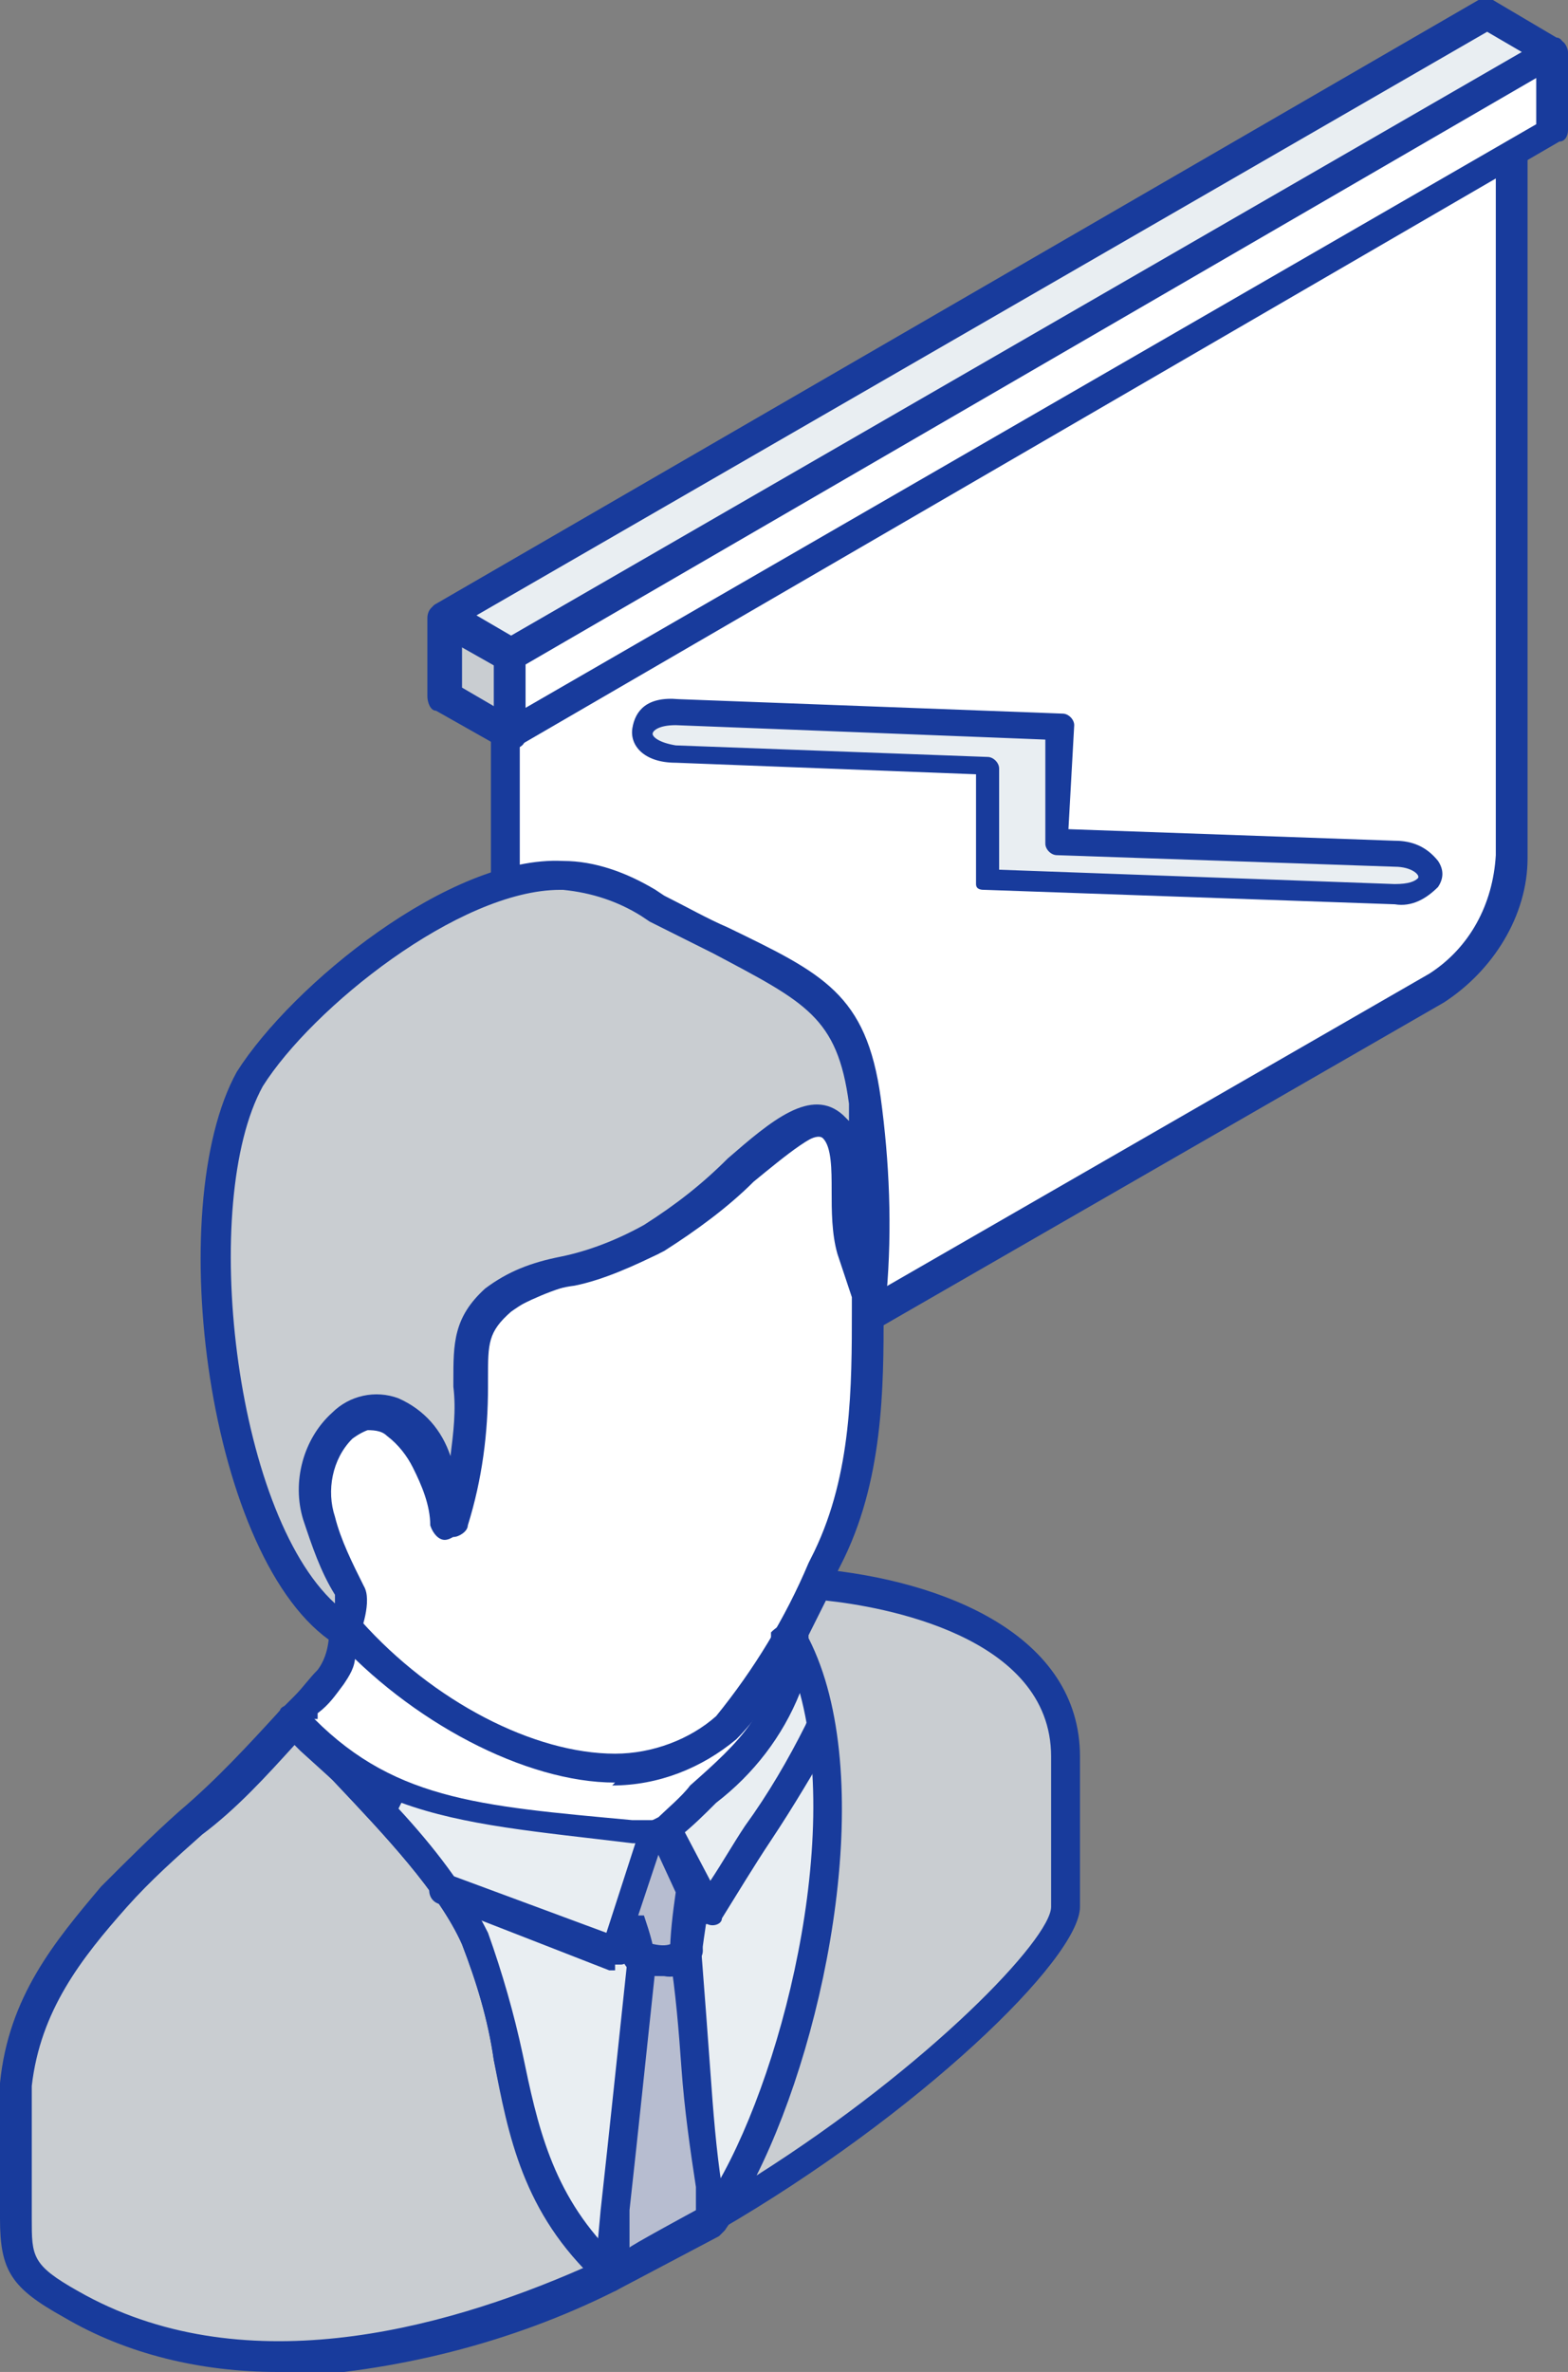
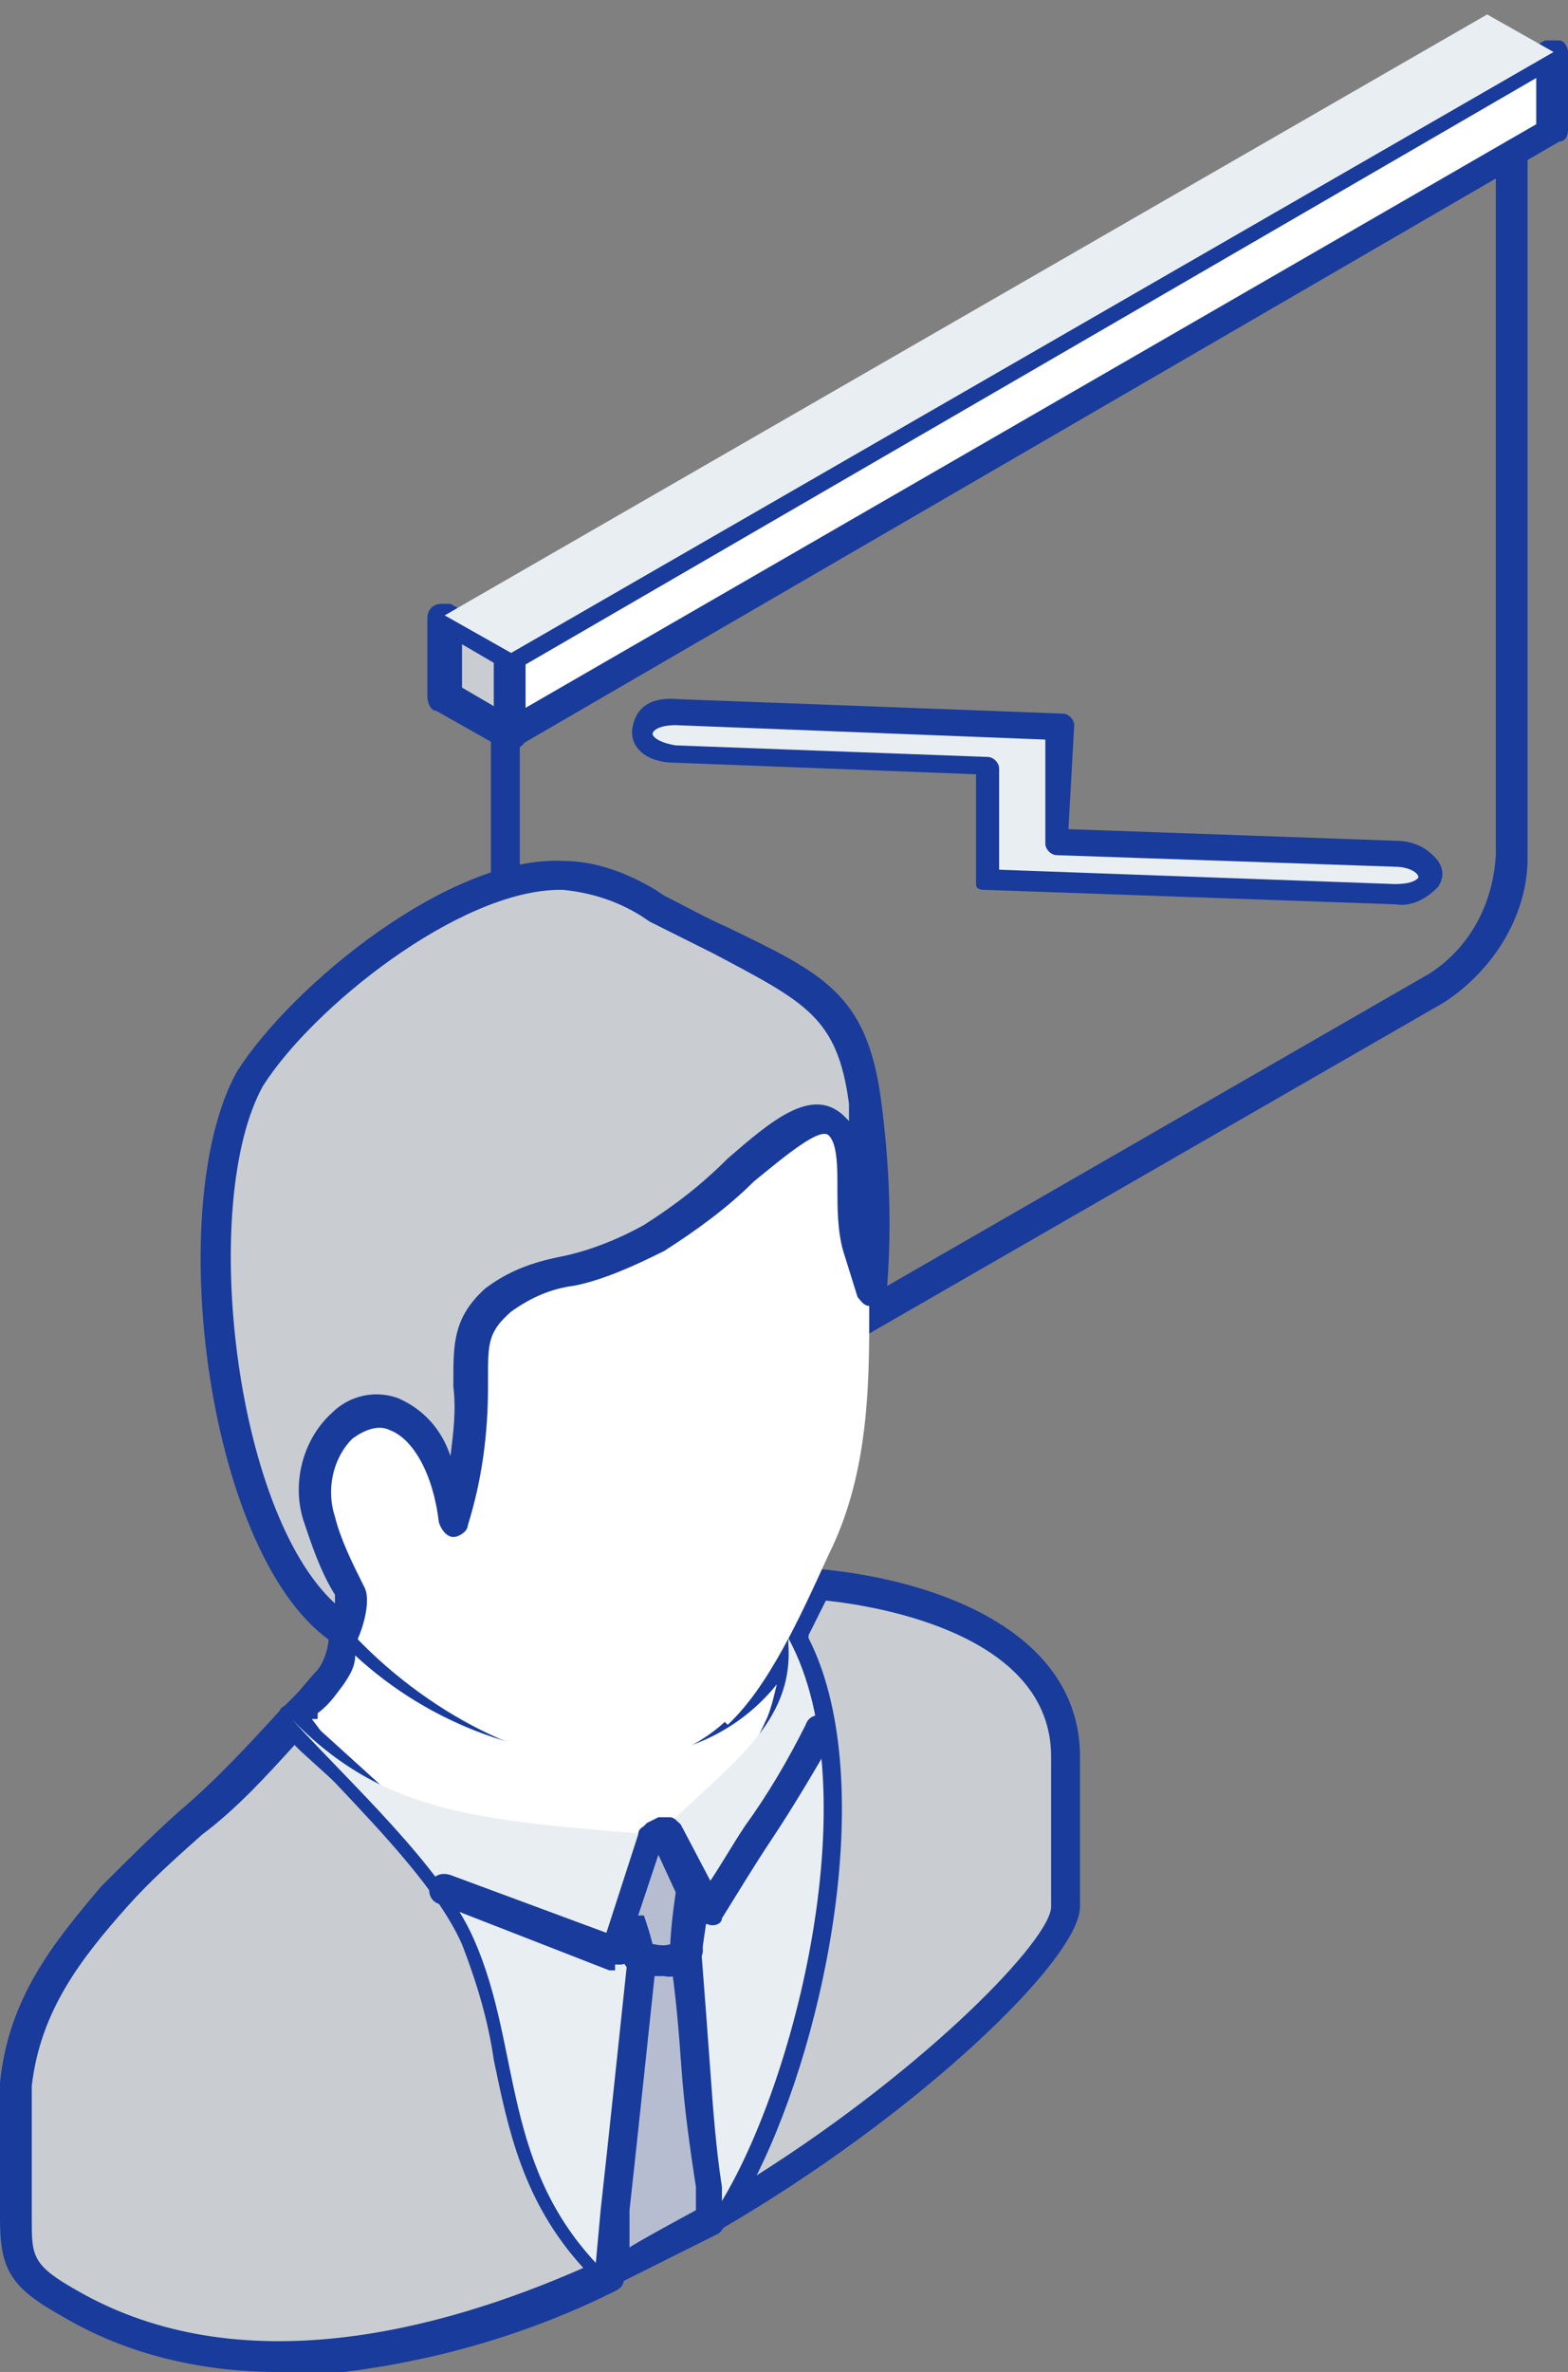
<svg xmlns="http://www.w3.org/2000/svg" id="Layer_1" version="1.1" viewBox="0 0 54.3 82.1">
  <rect x="0" y="0" width="54.3" height="82.1" fill="#808080" stroke="none" />
  <defs>
    <style> .st0 { fill: #c9cdd1; } .st1 { fill: #b7bdd0; } .st2 { fill: #fff; } .st3 { fill: #e9eef2; } .st4 { fill: #183b9c; } </style>
  </defs>
  <g id="Layer_2">
    <g id="Layer_1-2">
-       <path class="st2" d="M52.4,4.7v25c-.1,1.8-1.1,3.5-2.6,4.5-9.9,5.7-19.8,11.4-29.7,17.1-1.4.8-2.6.2-2.6-1.5v-25L52.4,4.7Z" />
      <path class="st4" d="M18.9,52.2c-.3,0-.6,0-.9-.2-.7-.5-1.1-1.3-1-2.1v-25c0-.2,0-.4.3-.5L52.1,4.3c.2,0,.4,0,.5,0,.2,0,.3.3.3.4v25c0,2-1.2,3.9-2.9,5l-29.7,17.1c-.4.3-.9.4-1.4.4M18,25.2v24.6c0,.5.1.9.5,1.2.4.2.9.1,1.3-.2l29.7-17.1c1.4-.9,2.2-2.4,2.3-4.1V5.6L18,25.2Z" />
      <path class="st3" d="M37.5,29.1l10.8.4c1.6,0,1.5,1.5,0,1.4l-14-.6v-4c.1,0-10.8-.3-10.8-.3-1.6,0-1.5-1.5,0-1.4l13.2.5s-.1,3.6-.1,4" />
      <path class="st4" d="M49.8,29.8h0c.2.3.2.6,0,.9-.4.4-.9.7-1.5.6l-14.2-.5c-.1,0-.3,0-.3-.2q0,0,0-2.9v-.9l-10.4-.4c-1.1,0-1.6-.6-1.5-1.2s.5-1.1,1.6-1l13.3.5c.2,0,.4.2.4.4,0,0,0,0,0,0l-.2,3.6,11.3.4c.6,0,1.1.2,1.5.7M34.5,30.1l13.8.5c.5,0,.7-.1.8-.2s-.2-.4-.8-.4l-11.7-.4c-.2,0-.4-.2-.4-.4v-3.6c.1,0-12.8-.5-12.8-.5-.6,0-.8.2-.8.3s.2.3.8.4l10.8.4c.2,0,.4.2.4.4,0,0,0,0,0,0v1.2c0,.8,0,1.8,0,2.4" />
      <polygon class="st0" points="17.7 25.4 15.4 24.1 15.4 21.3 17.7 22.6 17.7 25.4" />
      <path class="st4" d="M17.7,25.9c0,0-.2,0-.3,0l-2.3-1.3c-.2,0-.3-.3-.3-.5v-2.7c0-.3.2-.5.5-.5,0,0,.2,0,.3,0l2.3,1.3c.2,0,.3.3.3.5v2.7c0,.2,0,.4-.3.5,0,0-.2,0-.3,0M16,23.8l1.2.7v-1.5l-1.2-.7v1.5Z" />
      <path class="st0" d="M36.9,66v-5.2c0-4.1-5.1-5.6-8.6-6-.3.6-.6,1.2-.9,1.8,2.8,5,.4,15.6-2.7,20.1,6.9-4,12.2-9.3,12.2-10.8M10.3,59.7l-.2-.2.2.2M16.4,67.1h0c1.7,3.8.9,8,4.6,11.6-6.2,2.9-13.1,4.3-18.6,1.1-1.7-1-1.9-1.4-1.9-2.9v-4.7c.3-2.7,1.7-4.5,3.4-6.5,2-2.1,4.4-3.8,6.2-6.1h0c2,2.2,5.2,5.1,6.3,7.6" />
      <path class="st4" d="M9.6,82.1c-2.6,0-5.2-.6-7.4-1.9-1.8-1-2.2-1.6-2.2-3.4v-4.7c.3-3,1.9-4.9,3.5-6.8.9-.9,1.8-1.8,2.7-2.6,1.3-1.1,2.4-2.3,3.5-3.5,0-.1.2-.2.4-.2.1,0,.3,0,.4.2h0l.2.2h0c.4.6,1,1.1,1.5,1.7,1.8,1.9,3.8,4,4.7,5.9.5,1.4.9,2.8,1.2,4.2.5,2.6,1,5,3.3,7.2.1.1.2.3.2.5,0,.2-.1.3-.3.4-3.6,1.8-7.6,2.8-11.7,3M10.2,60.4c-1,1.1-2,2.2-3.2,3.1-.9.8-1.8,1.6-2.6,2.5-1.6,1.8-3,3.6-3.3,6.2v4.6c0,1.3,0,1.6,1.6,2.5,5.6,3.2,12.5,1.4,17.5-.8-2.1-2.3-2.6-4.8-3.1-7.2-.2-1.4-.6-2.7-1.1-4-.8-1.8-2.7-3.8-4.4-5.6-.5-.5-.9-1-1.3-1.4M24.7,77.3c-.1,0-.3,0-.4-.2-.2-.2-.2-.5,0-.6,2.9-4.3,5.3-14.8,2.6-19.6,0-.2,0-.3,0-.5.3-.6.6-1.2.9-1.8,0-.2.3-.3.5-.3,4.4.4,9.1,2.3,9.1,6.5v5.2c0,1.8-5.6,7.2-12.5,11.2,0,0-.2,0-.3,0M28,56.7c2.4,4.7.7,13.6-1.8,18.6,6-3.8,10.2-8.2,10.2-9.3v-5.2c0-4.2-5.9-5.2-7.8-5.4l-.6,1.2M37,66h0Z" />
      <path class="st2" d="M10.1,59.5c.3-.3,1-1.1,1.3-1.5.3-.5.5-1.2.5-1.8,3.6,4.2,12.1,6.6,15.3.7.9,2.2-1.7,6.4-5.1,7.7-2.8.9-5.8.4-8.2-1.4l-3.2-3-.6-.7Z" />
      <path class="st4" d="M19.5,65.5c-2.1,0-4.2-.7-5.9-2l-3.2-2.9-.7-.7c-.2-.2-.2-.5,0-.7.1-.1.3-.3.5-.5.3-.3.5-.6.8-.9.3-.4.4-.9.4-1.4v-.3c0-.2.2-.4.4-.4.2,0,.4,0,.6.2,2.4,2.7,6,4.2,9.6,4,2.1-.2,3.9-1.4,4.9-3.2.1-.2.3-.3.5-.3.2,0,.4.1.5.3.4,1.1.3,2.4-.3,3.4-1,2.3-2.8,4-5.1,5-.9.3-1.9.5-2.8.5M10.8,59.5l.3.4,3.2,2.9c2.2,1.6,5,2.1,7.7,1.2,2-.8,3.6-2.4,4.5-4.4.2-.4.3-.9.4-1.3-1.2,1.5-3,2.4-4.9,2.5-3.6.2-7.1-1.1-9.7-3.5,0,.4-.2.7-.4,1-.3.4-.5.7-.9,1v.2" />
      <path class="st2" d="M25.2,59.7c1.4-1.3,2.5-3.7,3.5-5.9,1.5-3,1.4-6.4,1.4-9.1l-.5-1.6c-.1-.7-.2-1.4-.2-2.1,0-.9,0-1.7-.5-2.1-.7-.7-1.9.3-3.3,1.5-.9.9-1.9,1.7-3,2.3-1.4.8-4.4,1.3-5.4,2.2s-1,1.6-1,2.8c0,1.6-.1,3.2-.6,4.8,0-.8-.3-1.5-.6-2.2-.2-.5-.6-1-1.1-1.3-.3-.2-.8-.3-1.2-.2-.4,0-.8.3-1.1.5-.4.4-.7.9-.8,1.5,0,.5,0,1.1,0,1.6.2.9.6,1.7,1,2.5,0,.4,0,.8,0,1.2,2.6,3,6.4,5,9.4,5,1.4,0,2.8-.5,3.9-1.5" />
-       <path class="st4" d="M21.3,61.7c-3.1,0-7.1-2.1-9.8-5.1-.1-.1-.2-.3-.1-.5.1-.3.2-.6.2-.8-.5-.8-.8-1.7-1.1-2.6-.1-.6-.2-1.2,0-1.8.1-.7.4-1.3.9-1.8.4-.4.8-.6,1.3-.7.5,0,1,0,1.5.3.6.4,1,.9,1.3,1.5,0,.1,0,.2.1.3.1-.8.2-1.6.1-2.4v-.2c0-1.3,0-2.2,1.1-3.2.9-.6,1.9-1,3-1.3.8-.2,1.7-.5,2.5-.9,1.1-.7,2-1.4,2.9-2.3,1.5-1.3,2.9-2.5,4-1.5.5.7.8,1.6.7,2.4,0,.7,0,1.3.2,2l.5,1.6s0,.1,0,.2v.5c0,2.6,0,5.9-1.5,8.8l-.2.4c-1,2.1-2.1,4.3-3.4,5.6-1.2,1-2.7,1.6-4.3,1.6h0ZM12.5,56.1c2.5,2.8,6,4.6,8.8,4.6h0c1.3,0,2.6-.5,3.5-1.3,1.3-1.6,2.4-3.4,3.2-5.3l.2-.4c1.3-2.7,1.3-5.7,1.3-8.4v-.4l-.5-1.5c-.2-.7-.2-1.5-.2-2.2,0-.7,0-1.5-.3-1.8s-1.5.7-2.6,1.6c-.9.9-2,1.7-3.1,2.4-.9.4-1.7.8-2.7,1-.9.2-1.8.6-2.7,1.1-.8.7-.8,1.1-.8,2.3v.3c0,1.6-.2,3.2-.7,4.8,0,.2-.3.4-.5.4-.2,0-.4-.2-.5-.5,0-.7-.3-1.4-.6-2-.2-.4-.5-.8-.9-1.1-.2-.2-.5-.2-.8-.2-.3,0-.6.2-.8.4-.3.3-.6.8-.6,1.2,0,.5,0,1,0,1.4.2.8.6,1.6,1,2.4,0,.1.2.4,0,1.3" />
      <path class="st0" d="M8.6,37.3c-2.4,4.4-.9,16.5,3.3,19.1,0-.2.4-1.1.2-1.4-.4-.8-.8-1.6-1-2.5-.9-4,3.8-5.8,4.7,0,.5-1.5.7-3.2.6-4.8,0-1.2,0-1.9,1-2.8.7-.5,1.5-.8,2.4-1h0c1-.3,2.1-.6,3-1.2,1.1-.7,2.1-1.5,3-2.3,1.4-1.2,2.5-2.2,3.3-1.5.5.4.5,1.2.5,2.1,0,.7,0,1.4.2,2.1l.5,1.6c.2-2.2.1-4.4-.2-6.7-.6-3.9-2.3-4.1-7.2-6.6-1-.7-2.1-1-3.3-1.1-3.6-.1-9.1,4.1-10.9,7" />
      <path class="st4" d="M11.9,56.9c0,0-.2,0-.3,0-4.4-2.8-6-15.1-3.4-19.8h0c1.9-3,7.4-7.5,11.3-7.3,1.1,0,2.2.4,3.2,1l.3.2c.8.4,1.5.8,2.2,1.1,3.3,1.6,4.8,2.3,5.3,5.9.3,2.2.4,4.5.2,6.8,0,.3-.3.5-.6.4-.2,0-.3-.2-.4-.3l-.5-1.6c-.2-.7-.2-1.5-.2-2.2,0-.7,0-1.5-.3-1.8s-1.5.7-2.6,1.6c-.9.9-2,1.7-3.1,2.4-1,.5-2.1,1-3.1,1.2-.8.1-1.5.4-2.2.9-.8.7-.8,1.1-.8,2.3v.3c0,1.6-.2,3.2-.7,4.8,0,.2-.3.4-.5.4-.2,0-.4-.2-.5-.5-.2-1.7-.9-2.9-1.7-3.2-.4-.2-.9,0-1.3.3-.7.7-.9,1.8-.6,2.7.2.8.6,1.6,1,2.4.3.5-.1,1.6-.2,1.8,0,.1-.2.3-.3.3,0,0-.1,0-.2,0M9.1,37.6c-2.2,4-1,14.7,2.5,17.9,0,0,0-.2,0-.3-.5-.8-.8-1.7-1.1-2.6-.4-1.3,0-2.8,1-3.7.6-.6,1.5-.8,2.3-.5.9.4,1.5,1.1,1.8,2,.1-.8.2-1.6.1-2.4v-.2c0-1.3,0-2.2,1.1-3.2.8-.6,1.6-.9,2.6-1.1,1-.2,2-.6,2.9-1.1,1.1-.7,2-1.4,2.9-2.3,1.5-1.3,2.9-2.5,4-1.5,0,0,.1.1.2.2,0-.2,0-.4,0-.6-.4-3-1.5-3.5-4.7-5.2-.6-.3-1.4-.7-2.2-1.1l-.3-.2c-.8-.5-1.7-.8-2.7-.9h-.1c-3.5,0-8.6,4.1-10.3,6.8" />
      <path class="st3" d="M22.6,63.5c-6-.5-9.3-.7-12.5-4,2,2.2,5.2,5.1,6.3,7.6,1.7,3.8.9,8,4.6,11.6l3.6-1.9c2.8-4,5.6-14.8,2.7-20.1v.2c.2,2.8-2.1,4.2-4.3,6.4l-.4.2Z" />
-       <path class="st4" d="M21.1,79.2c-.1,0-.3,0-.4-.2-2.6-2.4-3.1-5.1-3.6-7.7-.2-1.4-.6-2.7-1.1-4-.8-1.8-2.7-3.8-4.4-5.6-.6-.7-1.2-1.3-1.7-1.8-.2-.2-.2-.5,0-.7.2-.2.5-.2.7,0,2.9,3.1,5.9,3.3,11.3,3.8h.6c0,0,.2,0,.2,0,.4-.4.9-.8,1.2-1.2,1.7-1.5,3-2.7,2.8-4.8,0-.1,0-.2,0-.3v-.2c.2-.2.4-.3.6-.3h0c.2,0,.4.1.5.3,3.2,5.7,0,16.8-2.7,20.7,0,0-.1.1-.2.2l-3.6,1.9c0,0-.2,0-.2,0M13.8,62.6c1.2,1.3,2.3,2.7,3.1,4.3.5,1.4.9,2.8,1.2,4.2.5,2.4,1,4.8,3.1,6.9l3.2-1.7c2.4-3.5,4.8-12.2,3.3-17.7-.6,1.5-1.6,2.8-2.9,3.8-.4.4-.8.8-1.3,1.2,0,0,0,0-.1,0l-.4.2c0,0-.2,0-.3,0h-.8c-3.3-.4-5.8-.6-8-1.4" />
      <path class="st4" d="M21.3,68.2c0,0-.1,0-.2,0l-5.9-2.3c-.3-.1-.4-.4-.3-.7.1-.3.4-.4.7-.3l5.4,2,1.1-3.4c0-.3.4-.4.6-.3,0,0,.1-.2.2-.2.3-.1.6,0,.7.2l1,1.9c.4-.6.8-1.3,1.2-1.9.8-1.1,1.5-2.3,2.1-3.5.1-.3.4-.4.7-.3s.4.4.3.7h0c-.7,1.2-1.4,2.4-2.2,3.6-.6.9-1.2,1.9-1.7,2.7,0,.2-.3.3-.5.2-.2,0-.4-.1-.4-.3l-1.1-2.2-1.2,3.6c0,.1-.1.3-.3.3,0,0-.1,0-.2,0" />
      <path class="st1" d="M21.1,78.7l3.6-1.9c0-.5,0-.6-.1-1.1-.3-2.6-.4-5.3-.7-8,0-.1.1-1.2.3-2.2l-1.1-2.1-.4.2-.9,2.8c.2.6.3,1.2.4,1.8-.3,3.2-.6,6.3-1,9.4,0,.5,0,.8-.1,1.2" />
      <path class="st4" d="M21.1,79.2c-.1,0-.2,0-.3,0-.2-.1-.2-.3-.2-.5l.2-2.2c.3-2.7.6-5.6.9-8.4-.1-.5-.3-1.1-.4-1.6,0-.1,0-.2,0-.3l.9-2.8c0-.1.1-.2.2-.3l.4-.2c.1,0,.3,0,.4,0,.1,0,.3.1.3.3l1.1,2.1c0,0,0,.2,0,.3-.2,1.3-.3,2-.3,2.1.1,1.3.2,2.6.3,4s.2,2.7.4,4v1.1c.2.2,0,.4-.1.5l-3.6,1.8c0,0-.2,0-.2,0M22.3,66.3c.2.6.4,1.2.4,1.8-.3,2.8-.6,5.7-.9,8.4v1.3c-.1,0,2.3-1.3,2.3-1.3v-.8c-.2-1.3-.4-2.7-.5-4.1s-.2-2.6-.4-3.9c0-.7.1-1.5.2-2.2l-.6-1.3-.7,2.1Z" />
      <path class="st4" d="M23,68.4c-.4,0-.7,0-1.1-.2-.3-.1-.4-.4-.3-.7.1-.3.4-.4.7-.3.9.3,1,0,1.1,0,.2-.2.5-.3.7-.2s.3.5.2.7h0c-.3.5-.8.8-1.3.7" />
      <polygon class="st2" points="17.7 25.4 53.8 4.6 53.8 1.8 17.7 22.6 17.7 25.4" />
      <path class="st4" d="M17.7,25.9c0,0-.2,0-.3,0-.2,0-.3-.3-.3-.5v-2.7c0-.2,0-.4.3-.5L53.5,1.4c.2,0,.4,0,.5,0,.2,0,.3.3.3.4v2.7c0,.2-.1.4-.3.4L18,25.8c0,0-.2,0-.3,0M18.2,23v1.5L53.2,4.3v-1.6L18.2,23Z" />
      <polygon class="st3" points="53.8 1.8 17.7 22.6 15.4 21.3 51.5 .5 53.8 1.8" />
-       <path class="st4" d="M17.7,23.2c0,0-.2,0-.3,0l-2.3-1.3c-.2,0-.3-.3-.2-.5,0-.2,0-.4.2-.5L51.2,0c.2,0,.4,0,.5,0l2.2,1.3c.2,0,.3.3.3.4,0,.2-.1.4-.3.5L18,23.1c0,0-.2,0-.3,0M16.5,21.3l1.2.7L52.7,1.8l-1.2-.7L16.5,21.3Z" />
    </g>
  </g>
</svg>